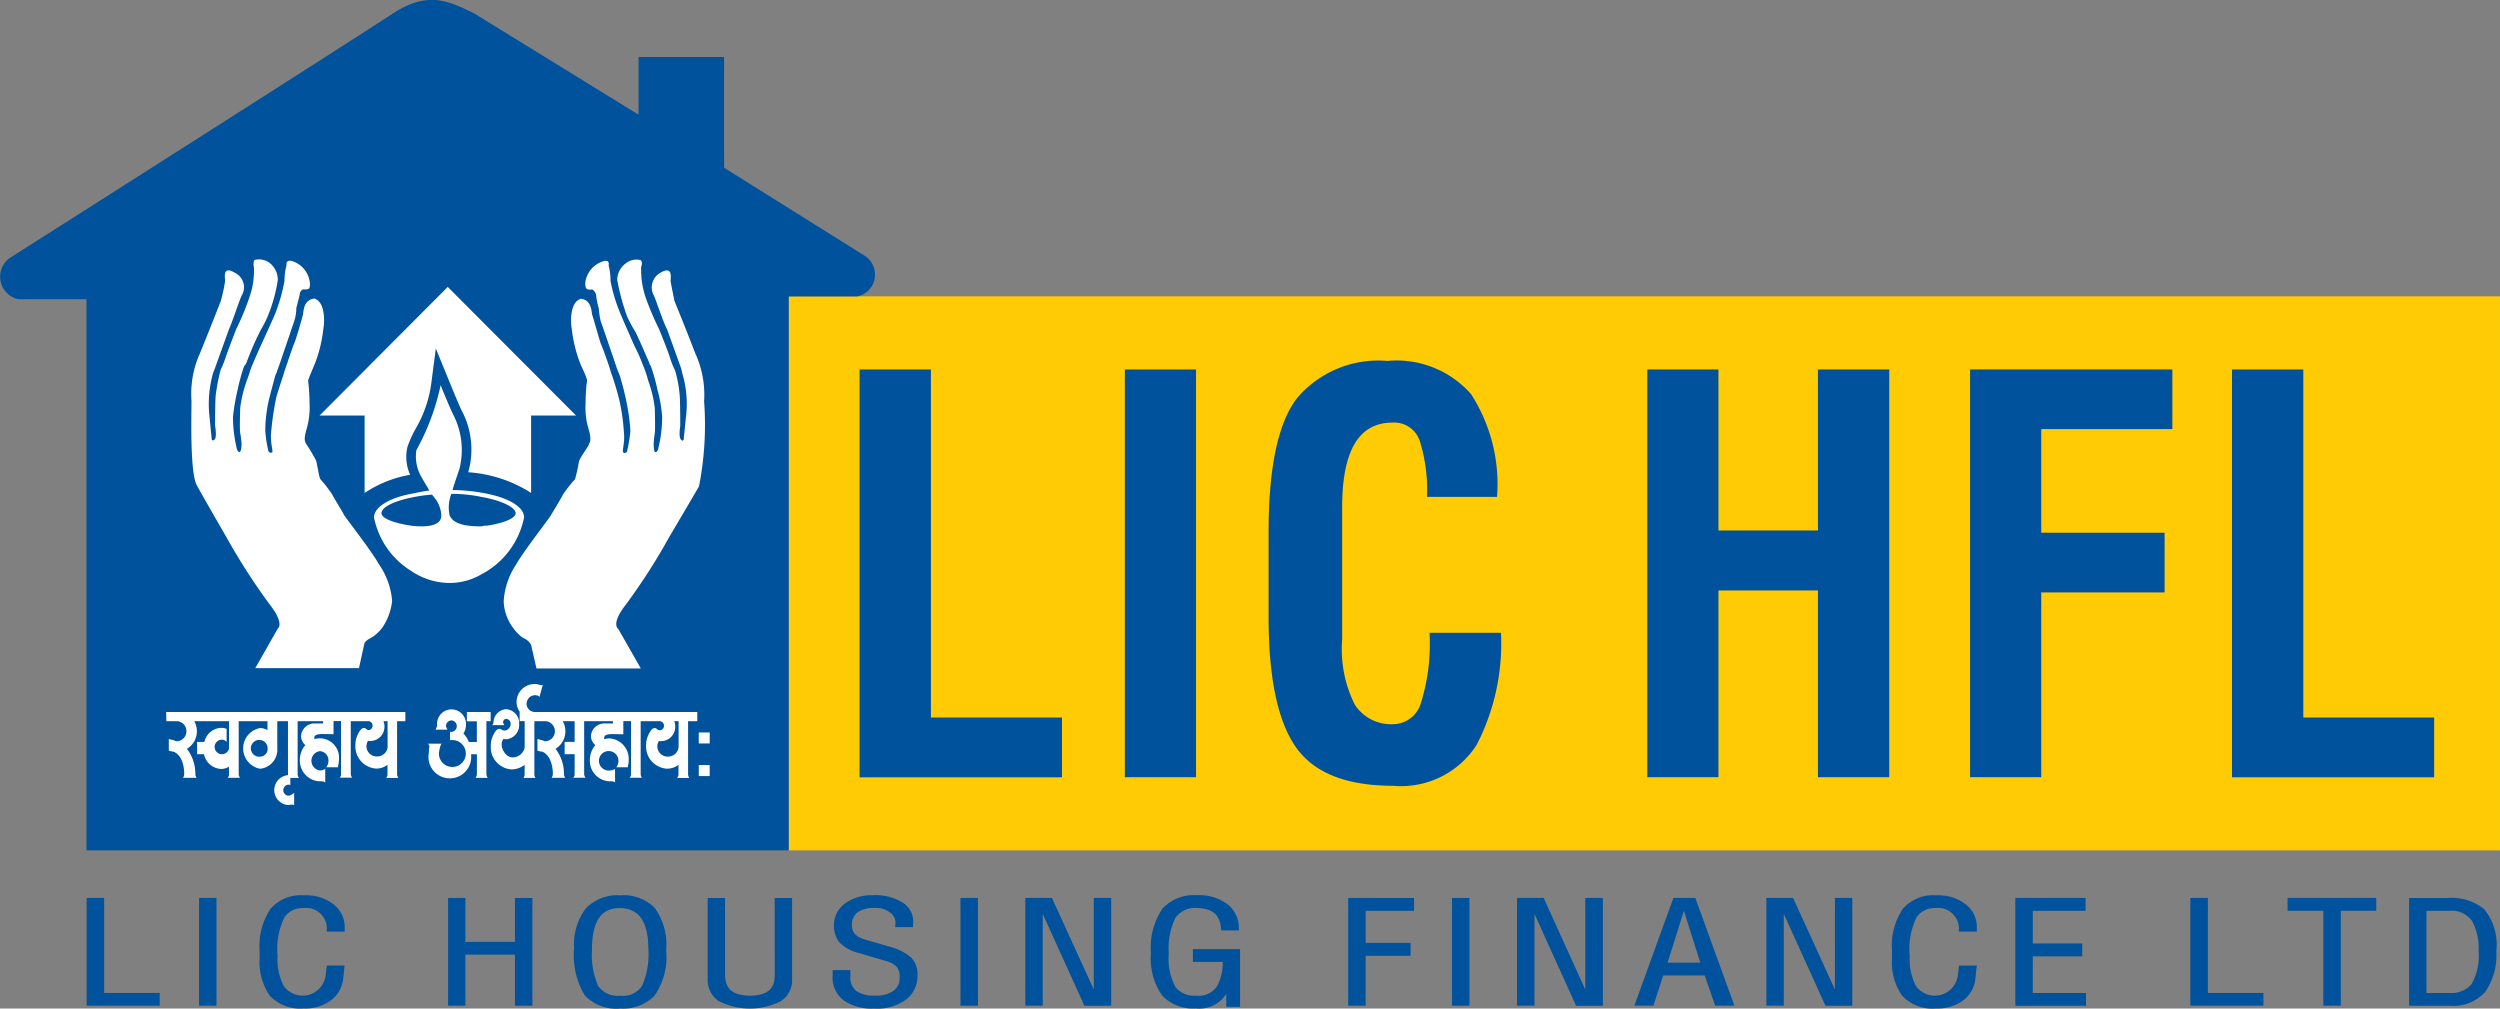
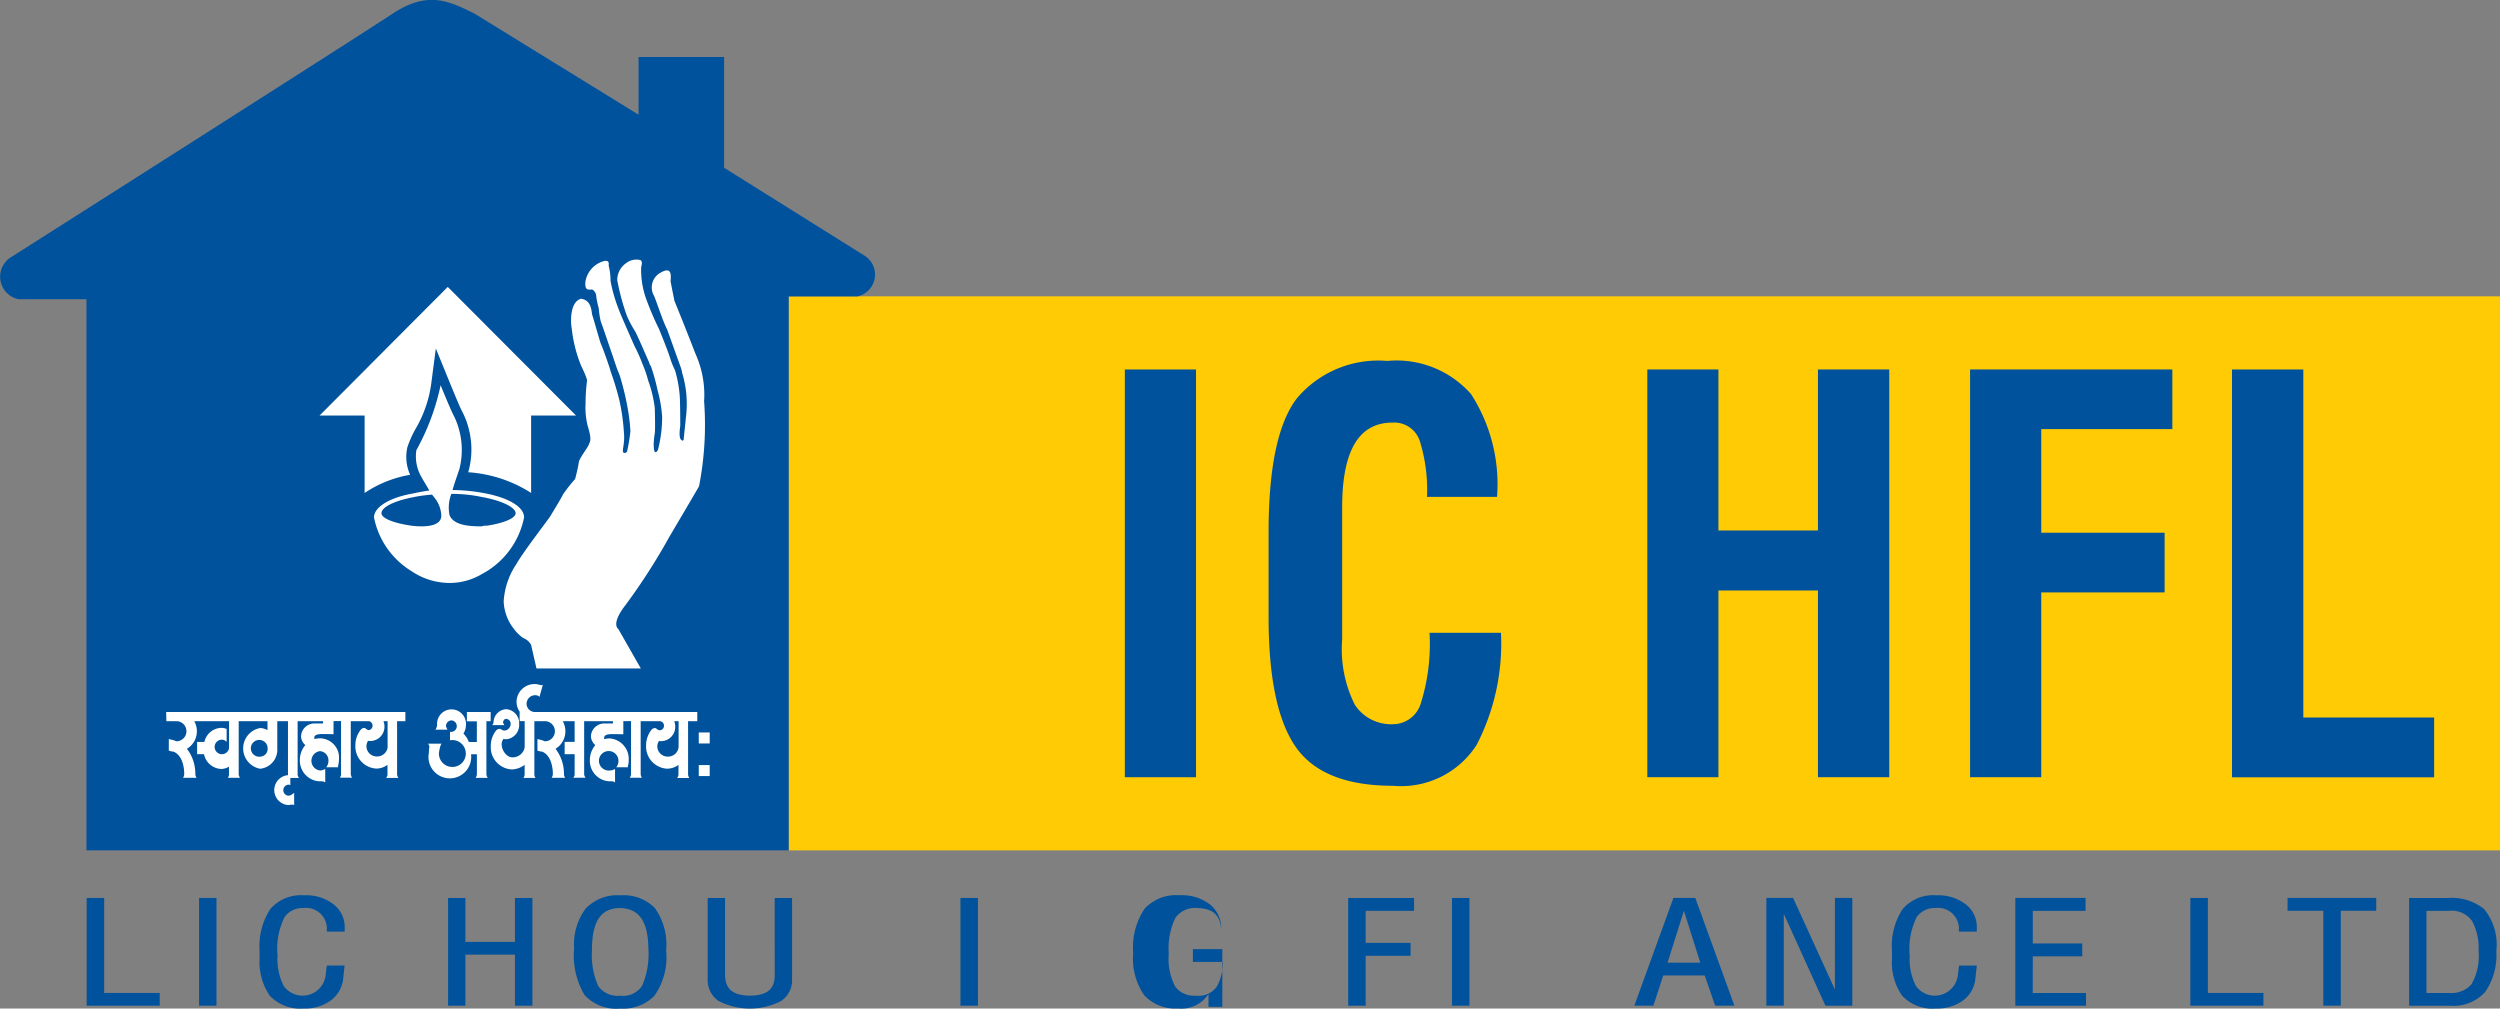
<svg xmlns="http://www.w3.org/2000/svg" width="108.691" height="43.848" viewBox="0 0 108.691 43.848">
  <rect x="0" y="0" width="108.691" height="43.848" fill="#808080" stroke="none" />
  <defs>
    <clipPath id="clip-path">
      <rect id="Rectangle_3" data-name="Rectangle 3" width="108.691" height="43.848" fill="none" />
    </clipPath>
  </defs>
  <g id="Group_3" data-name="Group 3" transform="translate(0 0)">
    <rect id="Rectangle_1" data-name="Rectangle 1" width="74.402" height="24.087" transform="translate(34.288 12.884)" fill="#ffcb05" />
-     <path id="Path_1" data-name="Path 1" d="M54.879,23.589h3.1V38.72h5.7v2.6H54.879Z" transform="translate(-17.507 -7.525)" fill="#00529c" />
    <rect id="Rectangle_2" data-name="Rectangle 2" width="3.095" height="17.727" transform="translate(48.904 16.064)" fill="#00529c" />
    <g id="Group_2" data-name="Group 2" transform="translate(0 0)">
      <g id="Group_1" data-name="Group 1" clip-path="url(#clip-path)">
        <path id="Path_2" data-name="Path 2" d="M87.988,34.864h3.105a9.6,9.6,0,0,1-1.057,4.87A3.9,3.9,0,0,1,86.4,41.514q-3.051,0-4.227-1.685t-1.183-5.6V30.476q0-4.192,1.224-5.8a4.624,4.624,0,0,1,3.935-1.633,4.31,4.31,0,0,1,3.645,1.445,7.227,7.227,0,0,1,1.128,4.466H87.877a7.136,7.136,0,0,0-.315-2.435,1.171,1.171,0,0,0-1.185-.795c-1.47,0-2.189,1.227-2.189,3.691v5.748a5.378,5.378,0,0,0,.554,2.832,1.881,1.881,0,0,0,1.655.842,1.271,1.271,0,0,0,1.205-.889,8.618,8.618,0,0,0,.385-3.084" transform="translate(-25.836 -7.351)" fill="#00529c" />
        <path id="Path_3" data-name="Path 3" d="M105.17,23.589h3.092v7h4.327v-7h3.1V41.316h-3.1V33.195h-4.327v8.121H105.17Z" transform="translate(-33.551 -7.525)" fill="#00529c" />
        <path id="Path_4" data-name="Path 4" d="M125.776,41.315V23.588h8.794v2.593h-5.7v4.505h5.363v2.595H128.87v8.034Z" transform="translate(-40.124 -7.525)" fill="#00529c" />
        <path id="Path_5" data-name="Path 5" d="M142.5,23.589h3.1V38.72h5.688v2.6H142.5Z" transform="translate(-45.46 -7.525)" fill="#00529c" />
        <path id="Path_6" data-name="Path 6" d="M6.294,57.329H5.533v4.684H8.709v-.555H6.294Z" transform="translate(-1.765 -18.289)" fill="#00529c" />
        <path id="Path_7" data-name="Path 7" d="M12.708,57.379v4.634h.758V57.329h-.758Z" transform="translate(-4.054 -18.289)" fill="#00529c" />
        <path id="Path_8" data-name="Path 8" d="M19.491,60.26l-.043.35a1.008,1.008,0,0,1-1.824.49,2.542,2.542,0,0,1-.269-1.311,3.128,3.128,0,0,1,.3-1.675.946.946,0,0,1,.818-.4.905.905,0,0,1,1.023.977l0,.048h.778v-.18a1.242,1.242,0,0,0-.49-1.011A1.942,1.942,0,0,0,18.5,57.16a1.749,1.749,0,0,0-1.462.6,2.958,2.958,0,0,0-.464,1.818v.339a2.583,2.583,0,0,0,.445,1.611,1.821,1.821,0,0,0,1.47.552,1.871,1.871,0,0,0,1.179-.349,1.34,1.34,0,0,0,.537-.917l.065-.6H19.5Z" transform="translate(-5.288 -18.235)" fill="#00529c" />
        <path id="Path_9" data-name="Path 9" d="M31.514,59.239H29.359V57.33h-.752v4.684h.752V59.793h2.155v2.221h.759V57.33h-.759Z" transform="translate(-9.126 -18.289)" fill="#00529c" />
        <path id="Path_10" data-name="Path 10" d="M38.671,57.16a1.9,1.9,0,0,0-1.518.582,2.6,2.6,0,0,0-.5,1.709,3.407,3.407,0,0,0,.456,2.046,1.877,1.877,0,0,0,1.558.586,1.906,1.906,0,0,0,1.473-.549,2.911,2.911,0,0,0,.515-1.987,2.715,2.715,0,0,0-.5-1.845,1.913,1.913,0,0,0-1.486-.541m-1.238,2.324c.007-1.2.4-1.765,1.2-1.771.832.006,1.238.559,1.252,1.754a3.469,3.469,0,0,1-.27,1.62.982.982,0,0,1-.946.437A1.037,1.037,0,0,1,37.7,61.1a3.354,3.354,0,0,1-.265-1.615" transform="translate(-11.694 -18.235)" fill="#00529c" />
        <path id="Path_11" data-name="Path 11" d="M48.095,60.712c-.007.585-.338.857-1.077.866-.743-.009-1.071-.289-1.083-.893V57.33H45.18v3.525a1.1,1.1,0,0,0,.477.955,2.984,2.984,0,0,0,2.693.012,1.072,1.072,0,0,0,.5-.947V57.33h-.756Z" transform="translate(-14.413 -18.289)" fill="#00529c" />
-         <path id="Path_12" data-name="Path 12" d="M55.639,59.395l-1.082-.316c-.387-.116-.558-.308-.558-.6a.671.671,0,0,1,.238-.575,1.261,1.261,0,0,1,.784-.195.968.968,0,0,1,.629.195.529.529,0,0,1,.24.43,1.064,1.064,0,0,1-.007.155l-.006.054h.776l0-.046c0-.07.012-.147.012-.215a.972.972,0,0,0-.464-.806,2.239,2.239,0,0,0-1.288-.32,1.972,1.972,0,0,0-1.218.36,1.171,1.171,0,0,0-.479.949,1.2,1.2,0,0,0,.212.708,1.678,1.678,0,0,0,.859.492l1.231.363a.916.916,0,0,1,.437.248.713.713,0,0,1,.118.474.672.672,0,0,1-.261.558,1.3,1.3,0,0,1-.814.211,1.341,1.341,0,0,1-.812-.2.755.755,0,0,1-.252-.644V60.41h-.774v.233a1.247,1.247,0,0,0,.49,1.092,2.165,2.165,0,0,0,1.312.349,2.111,2.111,0,0,0,1.4-.4,1.293,1.293,0,0,0,.488-1.05,1.033,1.033,0,0,0-.264-.755,2.275,2.275,0,0,0-.954-.485" transform="translate(-16.96 -18.235)" fill="#00529c" />
        <path id="Path_13" data-name="Path 13" d="M61.318,57.379v4.634h.76V57.329h-.76Z" transform="translate(-19.561 -18.289)" fill="#00529c" />
-         <path id="Path_14" data-name="Path 14" d="M68.436,61.31l-1.82-3.981H65.459v4.684h.758V58.022l1.811,3.992h1.166V57.329h-.759Z" transform="translate(-20.882 -18.289)" fill="#00529c" />
-         <path id="Path_15" data-name="Path 15" d="M75.306,60.056h1.3a2.126,2.126,0,0,1-.251,1.059.963.963,0,0,1-.915.408,1.03,1.03,0,0,1-.893-.379,2.59,2.59,0,0,1-.289-1.446,3.056,3.056,0,0,1,.289-1.56,1.041,1.041,0,0,1,.929-.425c.693.011,1.017.3,1.058.929l0,.044h.772v-.044a1.317,1.317,0,0,0-.485-1.085,2.016,2.016,0,0,0-1.336-.4,1.86,1.86,0,0,0-1.512.594,3.024,3.024,0,0,0-.49,1.924,2.785,2.785,0,0,0,.491,1.845,1.847,1.847,0,0,0,1.453.56h.009a1.4,1.4,0,0,0,1.321-.631v.56h.6V59.5H75.306Z" transform="translate(-23.444 -18.235)" fill="#00529c" />
+         <path id="Path_15" data-name="Path 15" d="M75.306,60.056h1.3a2.126,2.126,0,0,1-.251,1.059.963.963,0,0,1-.915.408,1.03,1.03,0,0,1-.893-.379,2.59,2.59,0,0,1-.289-1.446,3.056,3.056,0,0,1,.289-1.56,1.041,1.041,0,0,1,.929-.425c.693.011,1.017.3,1.058.929l0,.044v-.044a1.317,1.317,0,0,0-.485-1.085,2.016,2.016,0,0,0-1.336-.4,1.86,1.86,0,0,0-1.512.594,3.024,3.024,0,0,0-.49,1.924,2.785,2.785,0,0,0,.491,1.845,1.847,1.847,0,0,0,1.453.56h.009a1.4,1.4,0,0,0,1.321-.631v.56h.6V59.5H75.306Z" transform="translate(-23.444 -18.235)" fill="#00529c" />
        <path id="Path_16" data-name="Path 16" d="M86.073,62.014h.759v-2.17h1.953v-.561H86.832V57.889h2.106V57.33H86.073Z" transform="translate(-27.459 -18.289)" fill="#00529c" />
        <path id="Path_17" data-name="Path 17" d="M92.7,57.379v4.634h.759V57.329H92.7Z" transform="translate(-29.573 -18.289)" fill="#00529c" />
-         <path id="Path_18" data-name="Path 18" d="M99.82,61.31,98.01,57.329H96.853v4.684h.759V58.022l1.807,3.992h1.166V57.329H99.82Z" transform="translate(-30.898 -18.289)" fill="#00529c" />
        <path id="Path_19" data-name="Path 19" d="M106.039,57.329l-1.7,4.684h.829l.428-1.313H107.4l.455,1.313h.836l-1.7-4.684Zm1.169,2.814h-1.423l.71-2.257Z" transform="translate(-33.285 -18.289)" fill="#00529c" />
        <path id="Path_20" data-name="Path 20" d="M115.751,61.31l-1.818-3.981h-1.162v4.684h.758V58.022l1.811,3.992h1.167V57.329h-.755Z" transform="translate(-35.976 -18.289)" fill="#00529c" />
        <path id="Path_21" data-name="Path 21" d="M123.7,60.26l-.042.35a1.009,1.009,0,0,1-1.826.49,2.528,2.528,0,0,1-.269-1.311,3.083,3.083,0,0,1,.3-1.675.939.939,0,0,1,.81-.4.906.906,0,0,1,1.026.977l.005.048h.776v-.18a1.233,1.233,0,0,0-.488-1.011,1.955,1.955,0,0,0-1.279-.387,1.733,1.733,0,0,0-1.459.6,2.9,2.9,0,0,0-.462,1.818v.339a2.511,2.511,0,0,0,.445,1.611,1.8,1.8,0,0,0,1.465.552,1.9,1.9,0,0,0,1.179-.349,1.322,1.322,0,0,0,.532-.917l.067-.6h-.776Z" transform="translate(-38.535 -18.235)" fill="#00529c" />
        <path id="Path_22" data-name="Path 22" d="M129.424,59.866h2.151v-.558h-2.151V57.889h2.295v-.56h-3.054v4.685h3.073V61.46h-2.315Z" transform="translate(-41.046 -18.289)" fill="#00529c" />
        <path id="Path_23" data-name="Path 23" d="M140.6,57.329h-.762v4.684h3.177v-.555H140.6Z" transform="translate(-44.61 -18.289)" fill="#00529c" />
        <path id="Path_24" data-name="Path 24" d="M146.044,57.379v.509H147.6v4.125h.76V57.888H149.9v-.559h-3.857Z" transform="translate(-46.59 -18.289)" fill="#00529c" />
        <path id="Path_25" data-name="Path 25" d="M157.067,57.814a2.243,2.243,0,0,0-1.568-.484h-1.693v4.684h1.787a1.838,1.838,0,0,0,1.527-.609,2.834,2.834,0,0,0,.477-1.77,2.443,2.443,0,0,0-.53-1.821m-.241,1.829a2.455,2.455,0,0,1-.311,1.44,1.155,1.155,0,0,1-.955.377h-1v-3.57h.968a1.092,1.092,0,0,1,1.013.437,2.474,2.474,0,0,1,.284,1.317" transform="translate(-49.066 -18.289)" fill="#00529c" />
        <path id="Path_26" data-name="Path 26" d="M37.615,11.134a.969.969,0,0,1-.336,1.751H34.288V36.969H3.76V13.008H.8a1,1,0,0,1-.377-1.791C2.618,9.826,15.079,1.9,17.061.6c1.5-.987,2.392-.6,3.583,0l7.118,4.387V2.478h3.719V7.293Z" transform="translate(0 0)" fill="#00529c" />
-         <path id="Path_27" data-name="Path 27" d="M13.5,18.349a7.846,7.846,0,0,0,.178-.836c0-.174-.118-.691.419-.375a.7.7,0,0,1,.3,1c-.121.267-.405,1.152-.552,1.468l-.6,1.666s-.05.143-.081.208a4.937,4.937,0,0,0-.172,1.83l.108,1.083s.037.085.116,0c0,0,.119-.045.028-.6,0,0,0-1.113.029-1.346a9.773,9.773,0,0,1,.206-1.066c.06-.14.086-.168.2-.486.106-.338.491-1.32.491-1.32a10.82,10.82,0,0,0,.56-1.35,3.365,3.365,0,0,0,.2-1.342s-.048-.209.038-.3a.774.774,0,0,1,.631.118.944.944,0,0,1,.373.75,6.877,6.877,0,0,1-.435,1.573,4.855,4.855,0,0,1-.309.607,12.764,12.764,0,0,0-.6,1.369.574.574,0,0,1-.123.208,8.2,8.2,0,0,0-.283,1.033,9.06,9.06,0,0,0-.2,1.167,6.016,6.016,0,0,0,.167,1.385s.035.142.116.142.093-.311.093-.34a4.582,4.582,0,0,0-.062-.49c-.031-.116,0-1.088,0-1.088a5.664,5.664,0,0,1,.293-1.206c.079-.174.139-.461.257-.712.174-.412.345-.787.345-.787s.633-1.376.654-1.463a7.667,7.667,0,0,0,.376-1.348,2.609,2.609,0,0,1,.09-.691s-.059-.306.335-.143a1.108,1.108,0,0,1,.668.834s.058.319-.061.345c-.14.057-.2-.026-.287.057a.26.26,0,0,0-.084.2c-.031.111-.117.482-.146.57a1.866,1.866,0,0,1-.09.567c-.108.323-.461,1.361-.481,1.413,0,0-.229.692-.263.748,0,.065-.057.141-.078.2,0,.028-.323,1.148-.348,1.408a5.783,5.783,0,0,0-.089,1.008,5.217,5.217,0,0,0,.139.889.118.118,0,0,0,.149.05c.084-.029-.086-.368-.032-.893a12.93,12.93,0,0,1,.2-1.4c.026-.2.376-1.18.376-1.24.031-.059.345-1.035.425-1.209s.346-1.092.381-1.261.021-.625.49-.691c.486.145.454,1.008.395,1.324a5.918,5.918,0,0,1-.395,1.579c-.289.667-.264.667-.264.683a9.444,9.444,0,0,1,.061.978,3.451,3.451,0,0,1-.117,1.068c-.17.543-.06.606-.03.69a7.22,7.22,0,0,1,.437.736c.049.232.129.7.17.783a6.235,6.235,0,0,1,.511.657c.117.227.5.834.516.892.033.085,1.206,1.576,1.524,2.157a3.229,3.229,0,0,1,.578,1.6,2.556,2.556,0,0,1-.433,1.172,1.809,1.809,0,0,1-.429.4c-.093.057-.291.138-.345.283L19.5,34.332H14.991l.981-1.724s.316-.2-.373-1.071a27.949,27.949,0,0,1-1.869-2.911s-1.067-1.844-1.261-2.211c-.323-.491-.251-2.958-.251-3.708a4.264,4.264,0,0,1,.368-2.063c.481-1.176.914-2.295.914-2.295" transform="translate(-3.893 -5.283)" fill="#fff" />
        <path id="Path_28" data-name="Path 28" d="M39.583,18.354s-.141-.692-.165-.838c0-.166.11-.692-.439-.375a.729.729,0,0,0-.281,1.006c.117.266.4,1.152.572,1.465l.6,1.673a.969.969,0,0,1,.047.2,4.616,4.616,0,0,1,.18,1.832L39.985,24.4s-.025.094-.112,0c0,0-.116-.051-.035-.6,0,0,0-1.116-.026-1.344a5.421,5.421,0,0,0-.2-1.068,3.646,3.646,0,0,1-.2-.487c-.095-.336-.5-1.318-.5-1.318a12.735,12.735,0,0,1-.573-1.35,3.741,3.741,0,0,1-.2-1.347s.083-.21-.025-.291a.715.715,0,0,0-.616.121.9.9,0,0,0-.4.742,9.721,9.721,0,0,0,.427,1.575,4.8,4.8,0,0,0,.323.613c.089.109.593,1.317.628,1.371a.569.569,0,0,0,.09.2,8.583,8.583,0,0,1,.285,1.032,5.637,5.637,0,0,1,.2,1.175,5.765,5.765,0,0,1-.172,1.378s-.029.14-.121.14c-.075,0-.075-.31-.075-.335a3.7,3.7,0,0,1,.048-.492c.027-.122,0-1.086,0-1.086a5.329,5.329,0,0,0-.291-1.21,4.721,4.721,0,0,0-.246-.714,6.6,6.6,0,0,0-.347-.779s-.607-1.376-.635-1.466a7.055,7.055,0,0,1-.405-1.352,2.789,2.789,0,0,0-.084-.692s.084-.306-.315-.143a1.111,1.111,0,0,0-.689.835s-.053.323.093.354c.106.047.192-.031.252.047a.349.349,0,0,1,.115.2,3.4,3.4,0,0,0,.116.579,3.885,3.885,0,0,0,.087.574c.123.314.461,1.347.49,1.406,0,0,.225.684.255.746s.056.137.084.207a12.186,12.186,0,0,1,.34,1.406,8.151,8.151,0,0,1,.12,1,7.138,7.138,0,0,1-.148.894.124.124,0,0,1-.136.051c-.122-.035.059-.37,0-.9a8.678,8.678,0,0,0-.2-1.4,12.067,12.067,0,0,0-.377-1.241c0-.056-.34-1.028-.424-1.2-.063-.17-.319-1.094-.379-1.267-.033-.176-.033-.628-.484-.691-.49.143-.458,1.008-.4,1.321a5.97,5.97,0,0,0,.4,1.578c.32.667.259.667.259.69a7.56,7.56,0,0,0-.06.979,3.117,3.117,0,0,0,.121,1.063c.164.549.052.607.026.693-.026.109-.346.511-.433.742a7.434,7.434,0,0,1-.17.774,6.646,6.646,0,0,0-.52.659c-.116.235-.488.834-.518.889-.023.086-1.2,1.583-1.523,2.161a3.239,3.239,0,0,0-.544,1.609A2.052,2.052,0,0,0,32.6,32.62a1.718,1.718,0,0,0,.406.4.679.679,0,0,1,.347.3l.234,1.028h4.537l-.981-1.72s-.347-.2.34-1.071a26.679,26.679,0,0,0,1.871-2.916s1.09-1.844,1.3-2.213a13.9,13.9,0,0,0,.221-3.7,4.33,4.33,0,0,0-.377-2.066c-.456-1.181-.914-2.3-.914-2.3" transform="translate(-10.263 -5.285)" fill="#fff" />
        <path id="Path_29" data-name="Path 29" d="M28.553,29.265a7.632,7.632,0,0,0-1.263-.115c.074-.275.186-.573.3-.919a3.366,3.366,0,0,0-.273-2.366c-.161-.319-.545-1.272-.545-1.272a10.192,10.192,0,0,1-1.055,2.825,1.789,1.789,0,0,0,.217,1.16c.106.191.242.407.347.594-.271.031-.537.093-.78.14-.979.183-1.626.589-1.626,1.029A3.547,3.547,0,0,0,25.5,32.673a2.983,2.983,0,0,0,1.657.517,2.742,2.742,0,0,0,1.4-.382A3.573,3.573,0,0,0,30.4,30.341c0-.49-.757-.894-1.851-1.076M25.5,30.7c-.785-.113-1.3-.326-1.3-.543,0-.252.516-.518,1.3-.679a6.536,6.536,0,0,1,.895-.129,1.157,1.157,0,0,1,.106.129,1.31,1.31,0,0,1,.3.786c0,.5-.8.5-1.3.436m3.282,0h-.031a.473.473,0,0,0-.193.029c-.5,0-1.215-.029-1.4-.488a1.651,1.651,0,0,1,.078-.924,6.228,6.228,0,0,1,1.323.135c.872.156,1.472.454,1.472.706,0,.217-.513.43-1.247.543" transform="translate(-7.615 -7.845)" fill="#fff" />
        <path id="Path_30" data-name="Path 30" d="M24.211,25.309a4.505,4.505,0,0,1,.371-.833,5.3,5.3,0,0,0,.673-1.946l.2-1.538.59,1.446s.378.934.527,1.241a3.6,3.6,0,0,1,.293,2.69s-.01,0-.01.005a5.785,5.785,0,0,1,2.743.9V23.91h1.954l-5.579-5.593L20.4,23.91h1.959v3.366a5.09,5.09,0,0,1,1.98-.791,1.876,1.876,0,0,1-.125-1.175" transform="translate(-6.507 -5.843)" fill="#fff" />
        <path id="Path_31" data-name="Path 31" d="M10.622,45.285h.444a.437.437,0,0,1-.016.874.779.779,0,0,0-.216-.07.648.648,0,0,0-.106-.027v.509h.021a.693.693,0,0,0,.183.039c.49.2.466.966.466.966a.235.235,0,0,1-.013.089.284.284,0,0,1-.037.082h.59a.32.32,0,0,1-.042-.08.212.212,0,0,1-.014-.071,1.8,1.8,0,0,0-.366-1.111.879.879,0,0,0,.432-.767.848.848,0,0,0-.116-.433h1.515v1.179a.316.316,0,1,1-.313-.375.269.269,0,0,1,.208.1v-.566A.583.583,0,0,0,13,45.575a.783.783,0,0,0-.726.612h-.315v.535h.3a.8.8,0,0,0,.736.641.666.666,0,0,0,.349-.1v.313a.372.372,0,0,1-.007.089.269.269,0,0,1-.046.082h.531a.278.278,0,0,1-.039-.08.2.2,0,0,1-.016-.071V46.464h0V45.285h1.252v.39a.663.663,0,0,0-.324-.091.9.9,0,0,0,0,1.769.829.829,0,0,0,.749-.889V45.285h.465v2.291a.4.4,0,0,1,0,.056.652.652,0,0,0,.011,1.3.4.4,0,0,0,.107-.017s.038,0,.072,0a.3.3,0,0,1,.079.013v-.529a.52.52,0,0,1-.084.06.281.281,0,0,1-.174.066.241.241,0,0,1,0-.479.214.214,0,0,1,.092.018v-.312h.377a.516.516,0,0,1-.048-.08.257.257,0,0,1-.012-.071V45.285h1.105v.1h-.344a.581.581,0,0,0-.612.545.512.512,0,0,0,.186.394.984.984,0,0,0-.238.642.9.9,0,0,0,.853.934.749.749,0,0,1,.173.008.506.506,0,0,1,.077.042v-.594a.253.253,0,0,1-.077.041.406.406,0,0,1-.151.031.423.423,0,0,1,0-.84.4.4,0,0,1,.368.418.436.436,0,0,1-.074.25.133.133,0,0,1-.024.034H18.1a.042.042,0,0,1-.019-.034,1.065,1.065,0,0,0,.043-.291.838.838,0,0,0-1.07-.9v-.006c0-.1-.021-.209.336-.215.2,0,.5.008.5.008v-.572h.326v2.291a.168.168,0,0,1-.01.089.33.33,0,0,1-.041.082H18.7a.232.232,0,0,1-.044-.08.268.268,0,0,1-.017-.071V45.285h.793a.2.2,0,0,1,0,.39.229.229,0,0,1-.136-.063c-.1-.094-.222.043-.222.043a1.069,1.069,0,0,0-.234.679.965.965,0,0,0,.905,1.012.8.8,0,0,0,.491-.165v.4a.27.27,0,0,1-.01.089.623.623,0,0,1-.046.082h.528a.452.452,0,0,1-.039-.08.189.189,0,0,1-.016-.071V45.285h.36v-.4h-10.4Zm9.433,0h.185v1.15a.457.457,0,0,1-.463.384.448.448,0,0,1-.457-.438.461.461,0,0,1,.072-.244.364.364,0,0,0,.1.01.619.619,0,0,0,.612-.628.556.556,0,0,0-.046-.233m-5.346,1.541a.365.365,0,1,1,.313-.362.336.336,0,0,1-.313.362m19.057.846h.475v-.48h-.475Zm0-1.419h.475v-.478h-.475Zm-7.485-1.732a.372.372,0,0,1,.371-.366c.148,0,.187.077.187.077l.146-.523a.291.291,0,0,0-.048.01.349.349,0,0,1-.076-.01.729.729,0,0,0-.236-.039.781.781,0,0,0-.781.774.749.749,0,0,0,.143.439h-.009v.4H26.2V46.42a.528.528,0,0,1-.537.437c-.256,0-.464-.318-.464-.558a.4.4,0,0,1,.08-.244.472.472,0,0,0,.118.017.62.62,0,0,0,.562-.658.613.613,0,0,0-.562-.651.586.586,0,0,0-.548.516.4.4,0,0,1-.016.107.238.238,0,0,1-.046.072h.53a.563.563,0,0,1-.039-.072.094.094,0,0,1-.015-.079s.029-.122.133-.122a.21.21,0,0,1,.194.229c0,.166-.206.375-.406.23-.116-.076-.225.046-.225.046a1.083,1.083,0,0,0-.233.679.965.965,0,0,0,.91,1.014.954.954,0,0,0,.562-.2v.4a.321.321,0,0,1-.012.089.2.2,0,0,1-.044.082h.528a.3.3,0,0,1-.037-.08.258.258,0,0,1-.012-.071V45.285h.466a.437.437,0,0,1-.02.874.686.686,0,0,0-.212-.07.7.7,0,0,0-.1-.027v.509h.017a.715.715,0,0,0,.189.039c.484.2.464.966.464.966a.354.354,0,0,1-.013.089.282.282,0,0,1-.043.082h.591s-.022-.039-.04-.08a.257.257,0,0,1-.012-.071,1.777,1.777,0,0,0-.367-1.111.882.882,0,0,0,.429-.767.911.911,0,0,0-.114-.433h.516v.9h-.434v.535h.434v.854a.55.55,0,0,1-.008.089.835.835,0,0,1-.052.082h.535a.354.354,0,0,1-.043-.08.176.176,0,0,1-.018-.071V45.285h1.252v.1H29.7a.586.586,0,0,0-.62.545.524.524,0,0,0,.191.394,1.021,1.021,0,0,0-.237.642.893.893,0,0,0,.852.934.72.72,0,0,1,.171.008.358.358,0,0,1,.072.042v-.594a.2.2,0,0,1-.072.041.38.38,0,0,1-.146.031.424.424,0,1,1,.366-.422.467.467,0,0,1-.069.25.1.1,0,0,0-.025.034H30.7a.033.033,0,0,1-.016-.034.93.93,0,0,0,.039-.291.892.892,0,0,0-.847-.931.915.915,0,0,0-.221.034v-.006c0-.1-.014-.209.334-.215.208,0,.5.008.5.008v-.572h.335v2.291a.322.322,0,0,1-.014.089.241.241,0,0,1-.044.082h.533a.3.3,0,0,1-.042-.08c-.009-.035-.014-.071-.014-.071V45.285h.833a.192.192,0,0,1,.18.195.19.19,0,0,1-.18.2.219.219,0,0,1-.14-.063c-.1-.094-.224.043-.224.043a1.11,1.11,0,0,0-.234.679.967.967,0,0,0,.909,1.012.851.851,0,0,0,.5-.165v.4a.337.337,0,0,1-.014.089.284.284,0,0,1-.048.082h.529s-.019-.039-.036-.08a.37.37,0,0,1-.014-.071V45.285h.4v-.4H26.622a.364.364,0,0,1-.341-.362m6.422.764h.189v1.1h0a.454.454,0,0,1-.467.438.447.447,0,0,1-.458-.438.4.4,0,0,1,.077-.244.283.283,0,0,0,.093.01.619.619,0,0,0,.609-.628.638.638,0,0,0-.042-.233m-9.016,0h.432v.9h-.348a1,1,0,0,0-.235-.368.7.7,0,0,0,.11-.373.629.629,0,1,0-1.254,0,.392.392,0,0,1-.034.129.245.245,0,0,1-.039.074h.524a.573.573,0,0,1-.037-.074c-.017-.041-.027-.076-.027-.076a.245.245,0,0,1,.24-.253.251.251,0,0,1,0,.5h-.066v.364a.585.585,0,1,1-.483.574,1.784,1.784,0,0,1,.073-.35.255.255,0,0,1,.048-.076H22a.276.276,0,0,1,.042.076.294.294,0,0,1,.019.076l-.009.009a1.882,1.882,0,0,0-.018.243.929.929,0,1,0,1.834.058h.254v.854a.322.322,0,0,1-.014.089.282.282,0,0,1-.043.082h.533a.314.314,0,0,1-.048-.08c-.006-.035-.014-.071-.014-.071V45.285h.185v-.4H23.687Z" transform="translate(-3.389 -13.931)" fill="#fff" />
      </g>
    </g>
  </g>
</svg>